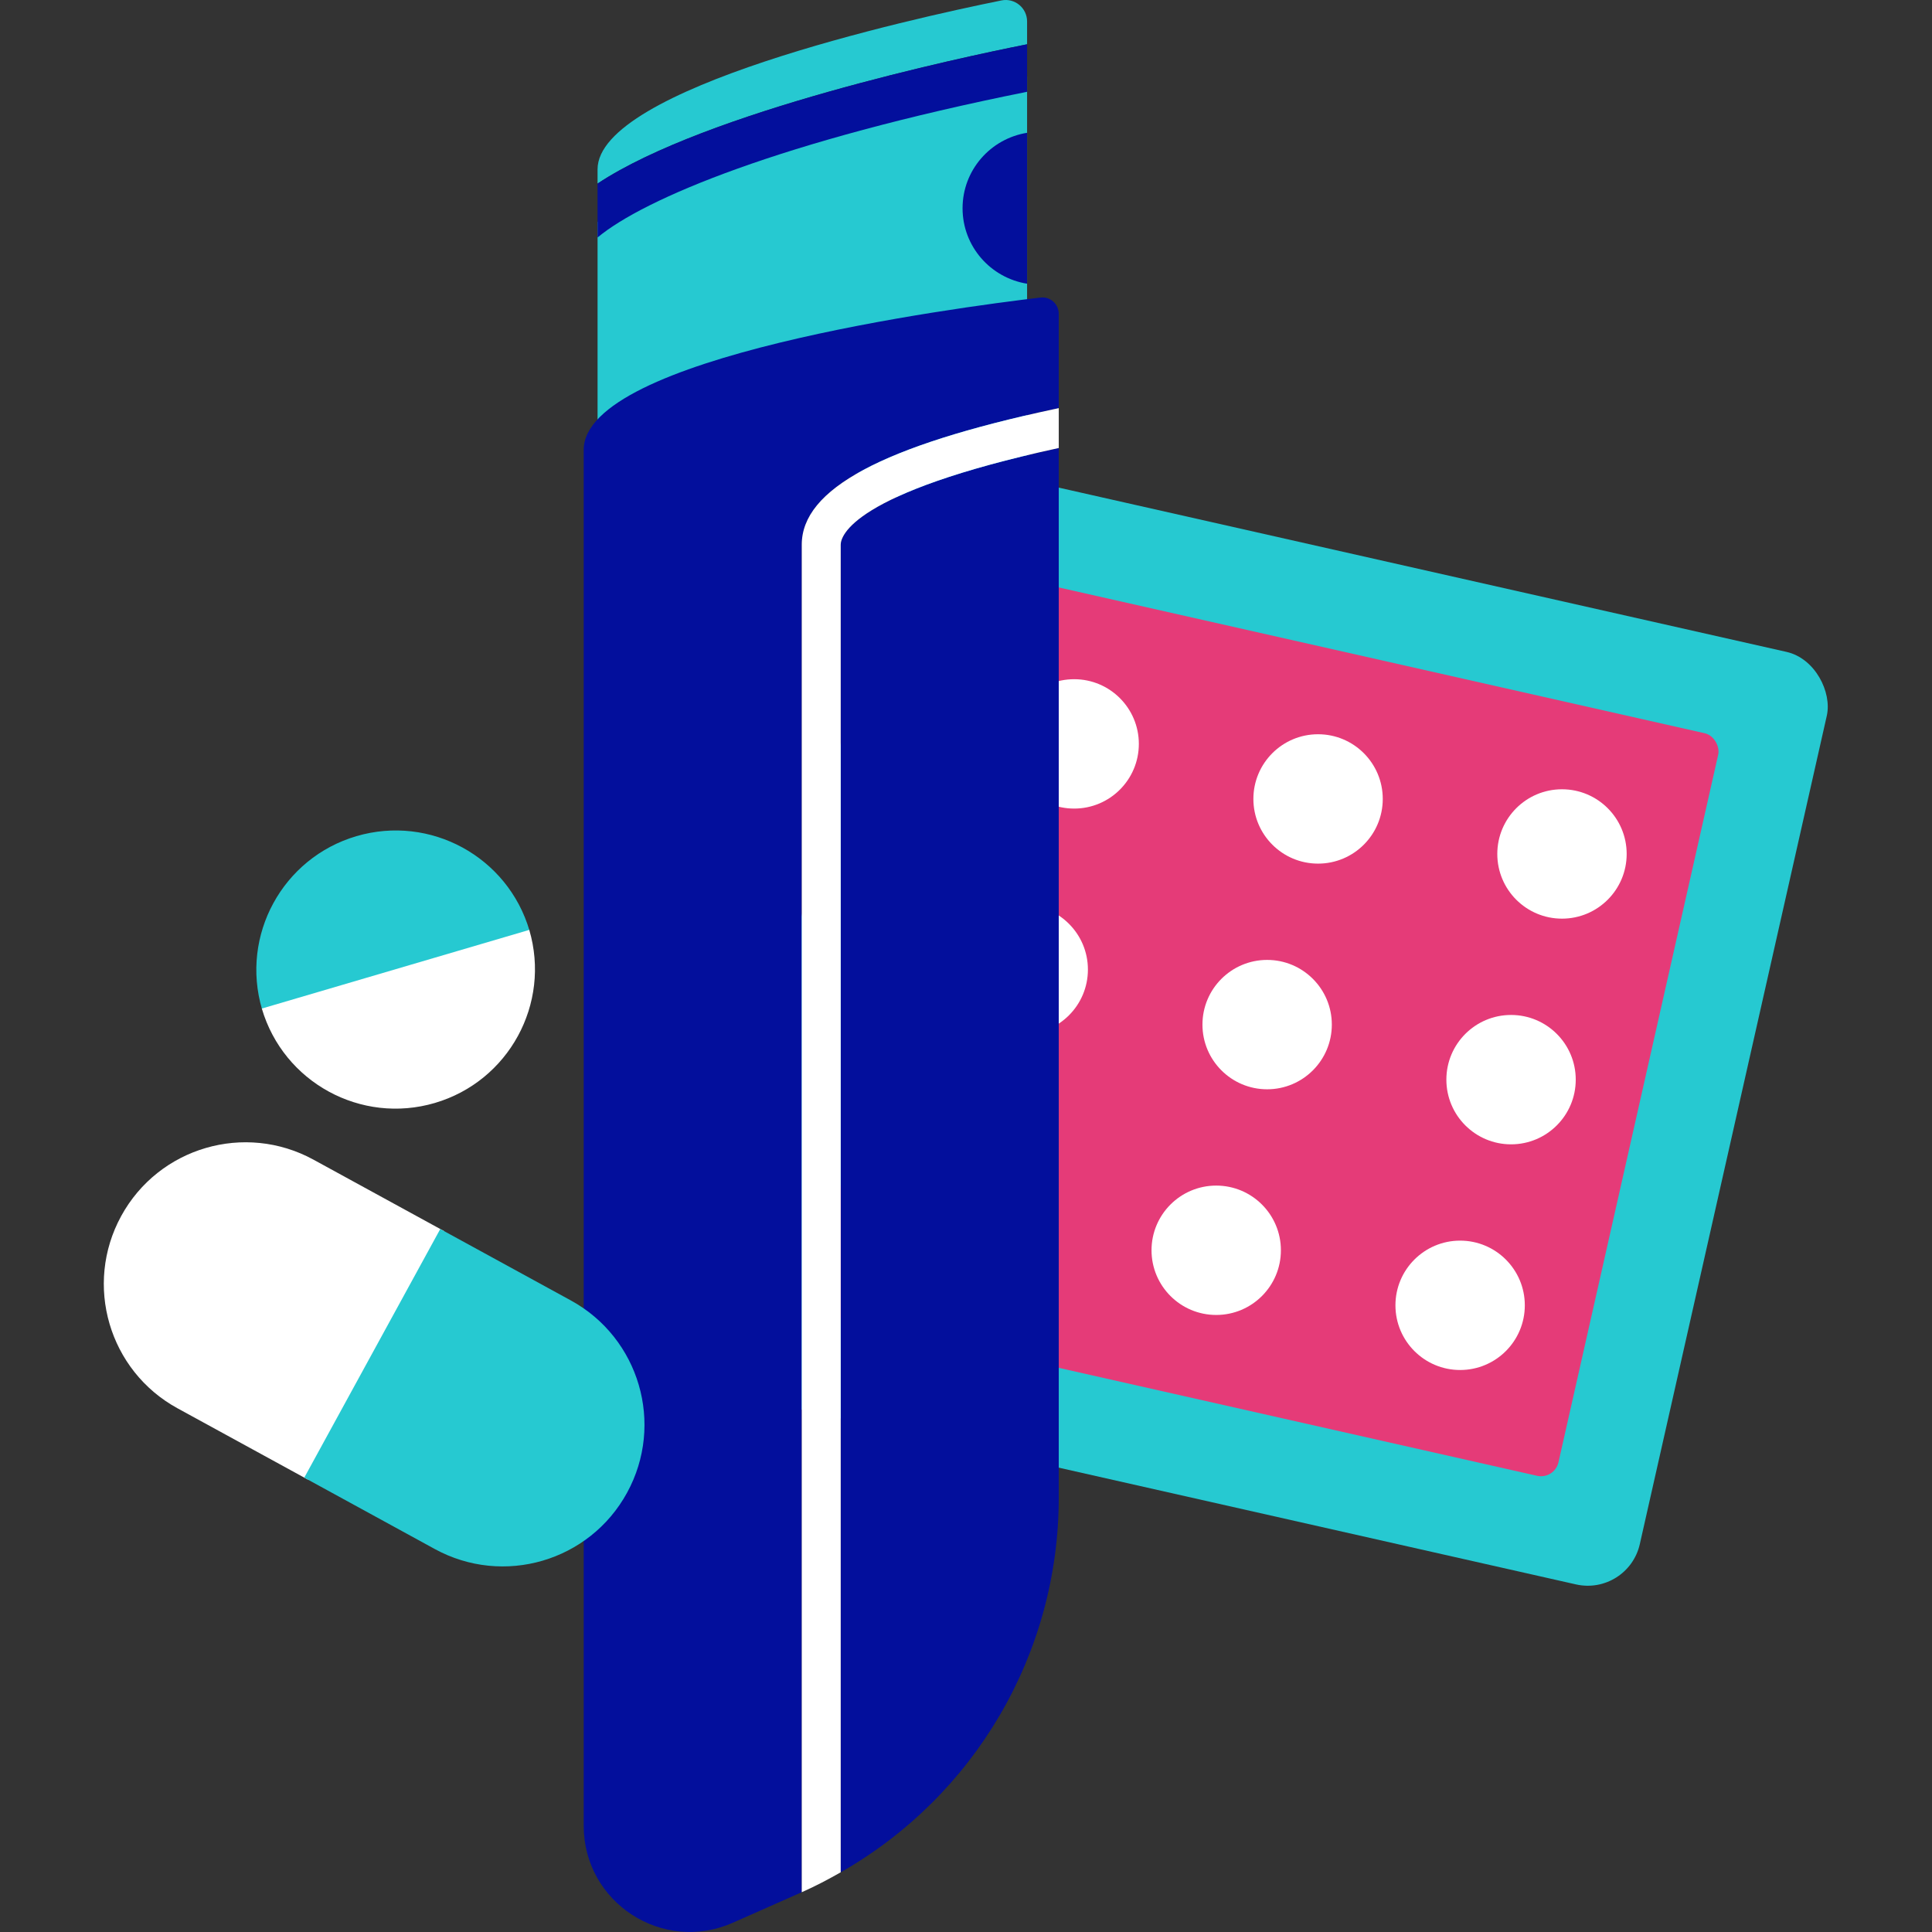
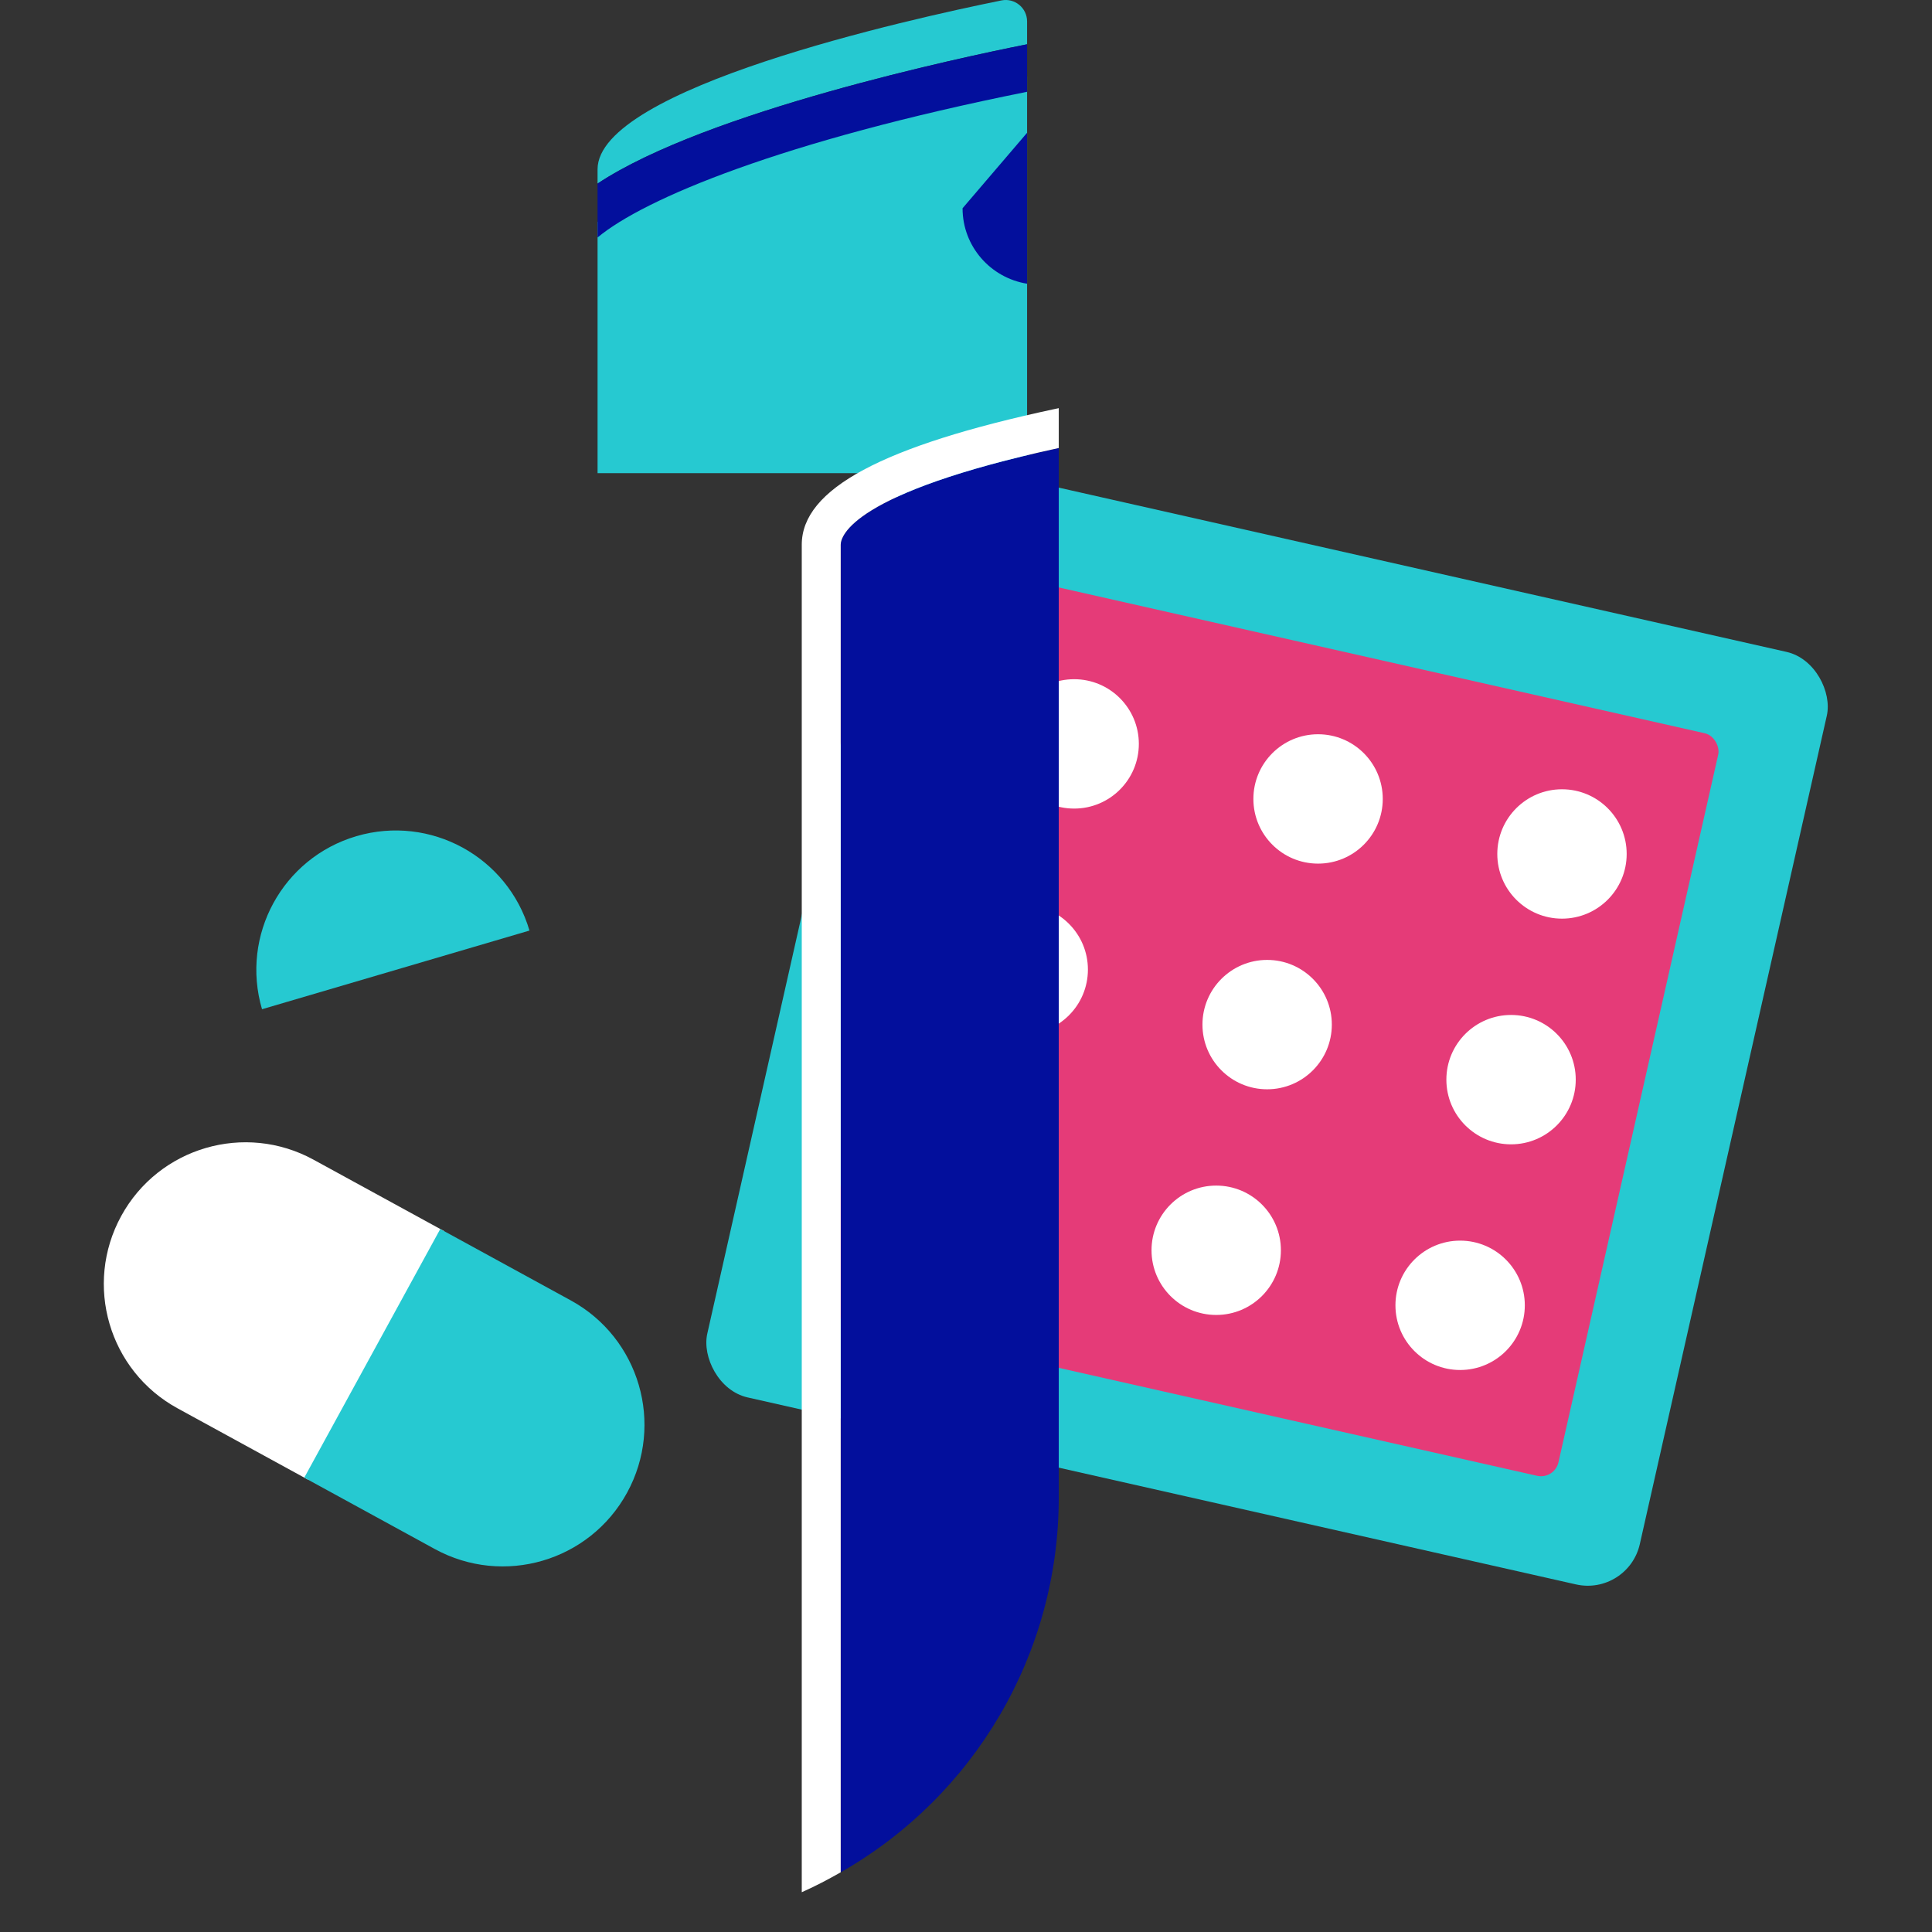
<svg xmlns="http://www.w3.org/2000/svg" id="Layer_1" viewBox="0 0 1080 1080">
  <rect x="0" y="0" width="1080" height="1080" fill="#333333" stroke="none" />
  <defs>
    <style>.cls-1{fill:#030f9c;}.cls-2{fill:#fff;}.cls-3{fill:#e53b78;}.cls-4{fill:#ff78d1;}.cls-5{fill:#26c9d1;}</style>
  </defs>
  <g>
    <rect class="cls-5" x="441.14" y="305.56" width="534.4" height="534.4" rx="29.83" ry="29.83" transform="translate(143.45 -141.88) rotate(12.72)" />
    <rect class="cls-3" x="495.57" y="359.99" width="425.54" height="425.54" rx="10" ry="10" transform="translate(143.45 -141.88) rotate(12.72)" />
    <circle class="cls-2" cx="873.16" cy="477.37" r="36.16" />
    <circle class="cls-2" cx="736.81" cy="446.61" r="36.16" />
    <circle class="cls-2" cx="600.46" cy="415.84" r="36.16" />
    <circle class="cls-2" cx="844.69" cy="603.53" r="36.16" />
    <circle class="cls-2" cx="708.34" cy="572.76" r="36.16" />
    <circle class="cls-2" cx="571.99" cy="541.99" r="36.16" />
    <circle class="cls-2" cx="816.22" cy="729.68" r="36.16" />
    <circle class="cls-2" cx="679.87" cy="698.91" r="36.16" />
-     <circle class="cls-4" cx="543.53" cy="668.14" r="36.16" />
  </g>
  <g>
    <path class="cls-5" d="m574.15,24.76v-12.76c0-7.57-6.92-13.26-14.33-11.76-51.74,10.48-225.78,49.11-225.78,94.41v7.97c60.82-40.33,203.69-70.6,238.4-77.52l1.72-.34Z" />
    <path class="cls-5" d="m334.04,264.49h240.11V42.68c-137.05,27.48-214.18,59.78-240.11,81.45v140.36Z" />
    <path class="cls-1" d="m572.44,25.1c-34.71,6.92-177.57,37.19-238.4,77.52v30.14c25.93-21.67,103.06-53.97,240.11-81.45v-26.55l-1.72.34Z" />
  </g>
  <g>
-     <path class="cls-1" d="m589.57,228.64l2.28-.49v-52.69c0-5.5-4.74-9.77-10.2-9.13-48.71,5.76-255.36,33.24-255.36,85.15v769.14c0,42.89,44.12,71.59,83.33,54.22l38.57-17.09V304.5c0-31.1,44.92-55.2,141.38-75.86Z" />
    <path class="cls-1" d="m469.96,304.5v742.13c74.76-42.53,121.89-122.14,121.89-209.37V250.44c-115.93,25.13-121.89,49.42-121.89,54.06Z" />
    <path class="cls-2" d="m589.57,228.64c-96.46,20.66-141.38,44.76-141.38,75.86v753.26l.28-.12c7.42-3.29,14.53-7.05,21.49-11.01V304.5c0-4.64,5.96-28.94,121.89-54.06v-22.28l-2.28.49Z" />
  </g>
-   <path class="cls-1" d="m538.08,116.41c0,21.35,15.65,38.91,36.07,42.19v-84.37c-20.42,3.28-36.07,20.84-36.07,42.19Z" />
+   <path class="cls-1" d="m538.08,116.41c0,21.35,15.65,38.91,36.07,42.19v-84.37Z" />
  <g>
    <path class="cls-2" d="m172.19,827.15l-72.95-39.9c-38.38-20.99-52.47-69.12-31.48-107.5h0c20.99-38.38,69.12-52.47,107.5-31.48l72.95,39.9" />
    <path class="cls-5" d="m246.11,687.03l72.95,39.9c38.38,20.99,52.47,69.12,31.48,107.5h0c-20.99,38.38-69.12,52.47-107.5,31.48l-72.95-39.9" />
  </g>
  <path class="cls-5" d="m146.47,564.16c-12.14-41.28,11.48-84.59,52.77-96.74,41.28-12.14,84.59,11.48,96.74,52.77l-149.5,43.97Z" />
-   <path class="cls-2" d="m295.87,519.82c12.14,41.28-11.48,84.59-52.77,96.74-41.28,12.14-84.59-11.48-96.74-52.77l149.5-43.97Z" />
</svg>